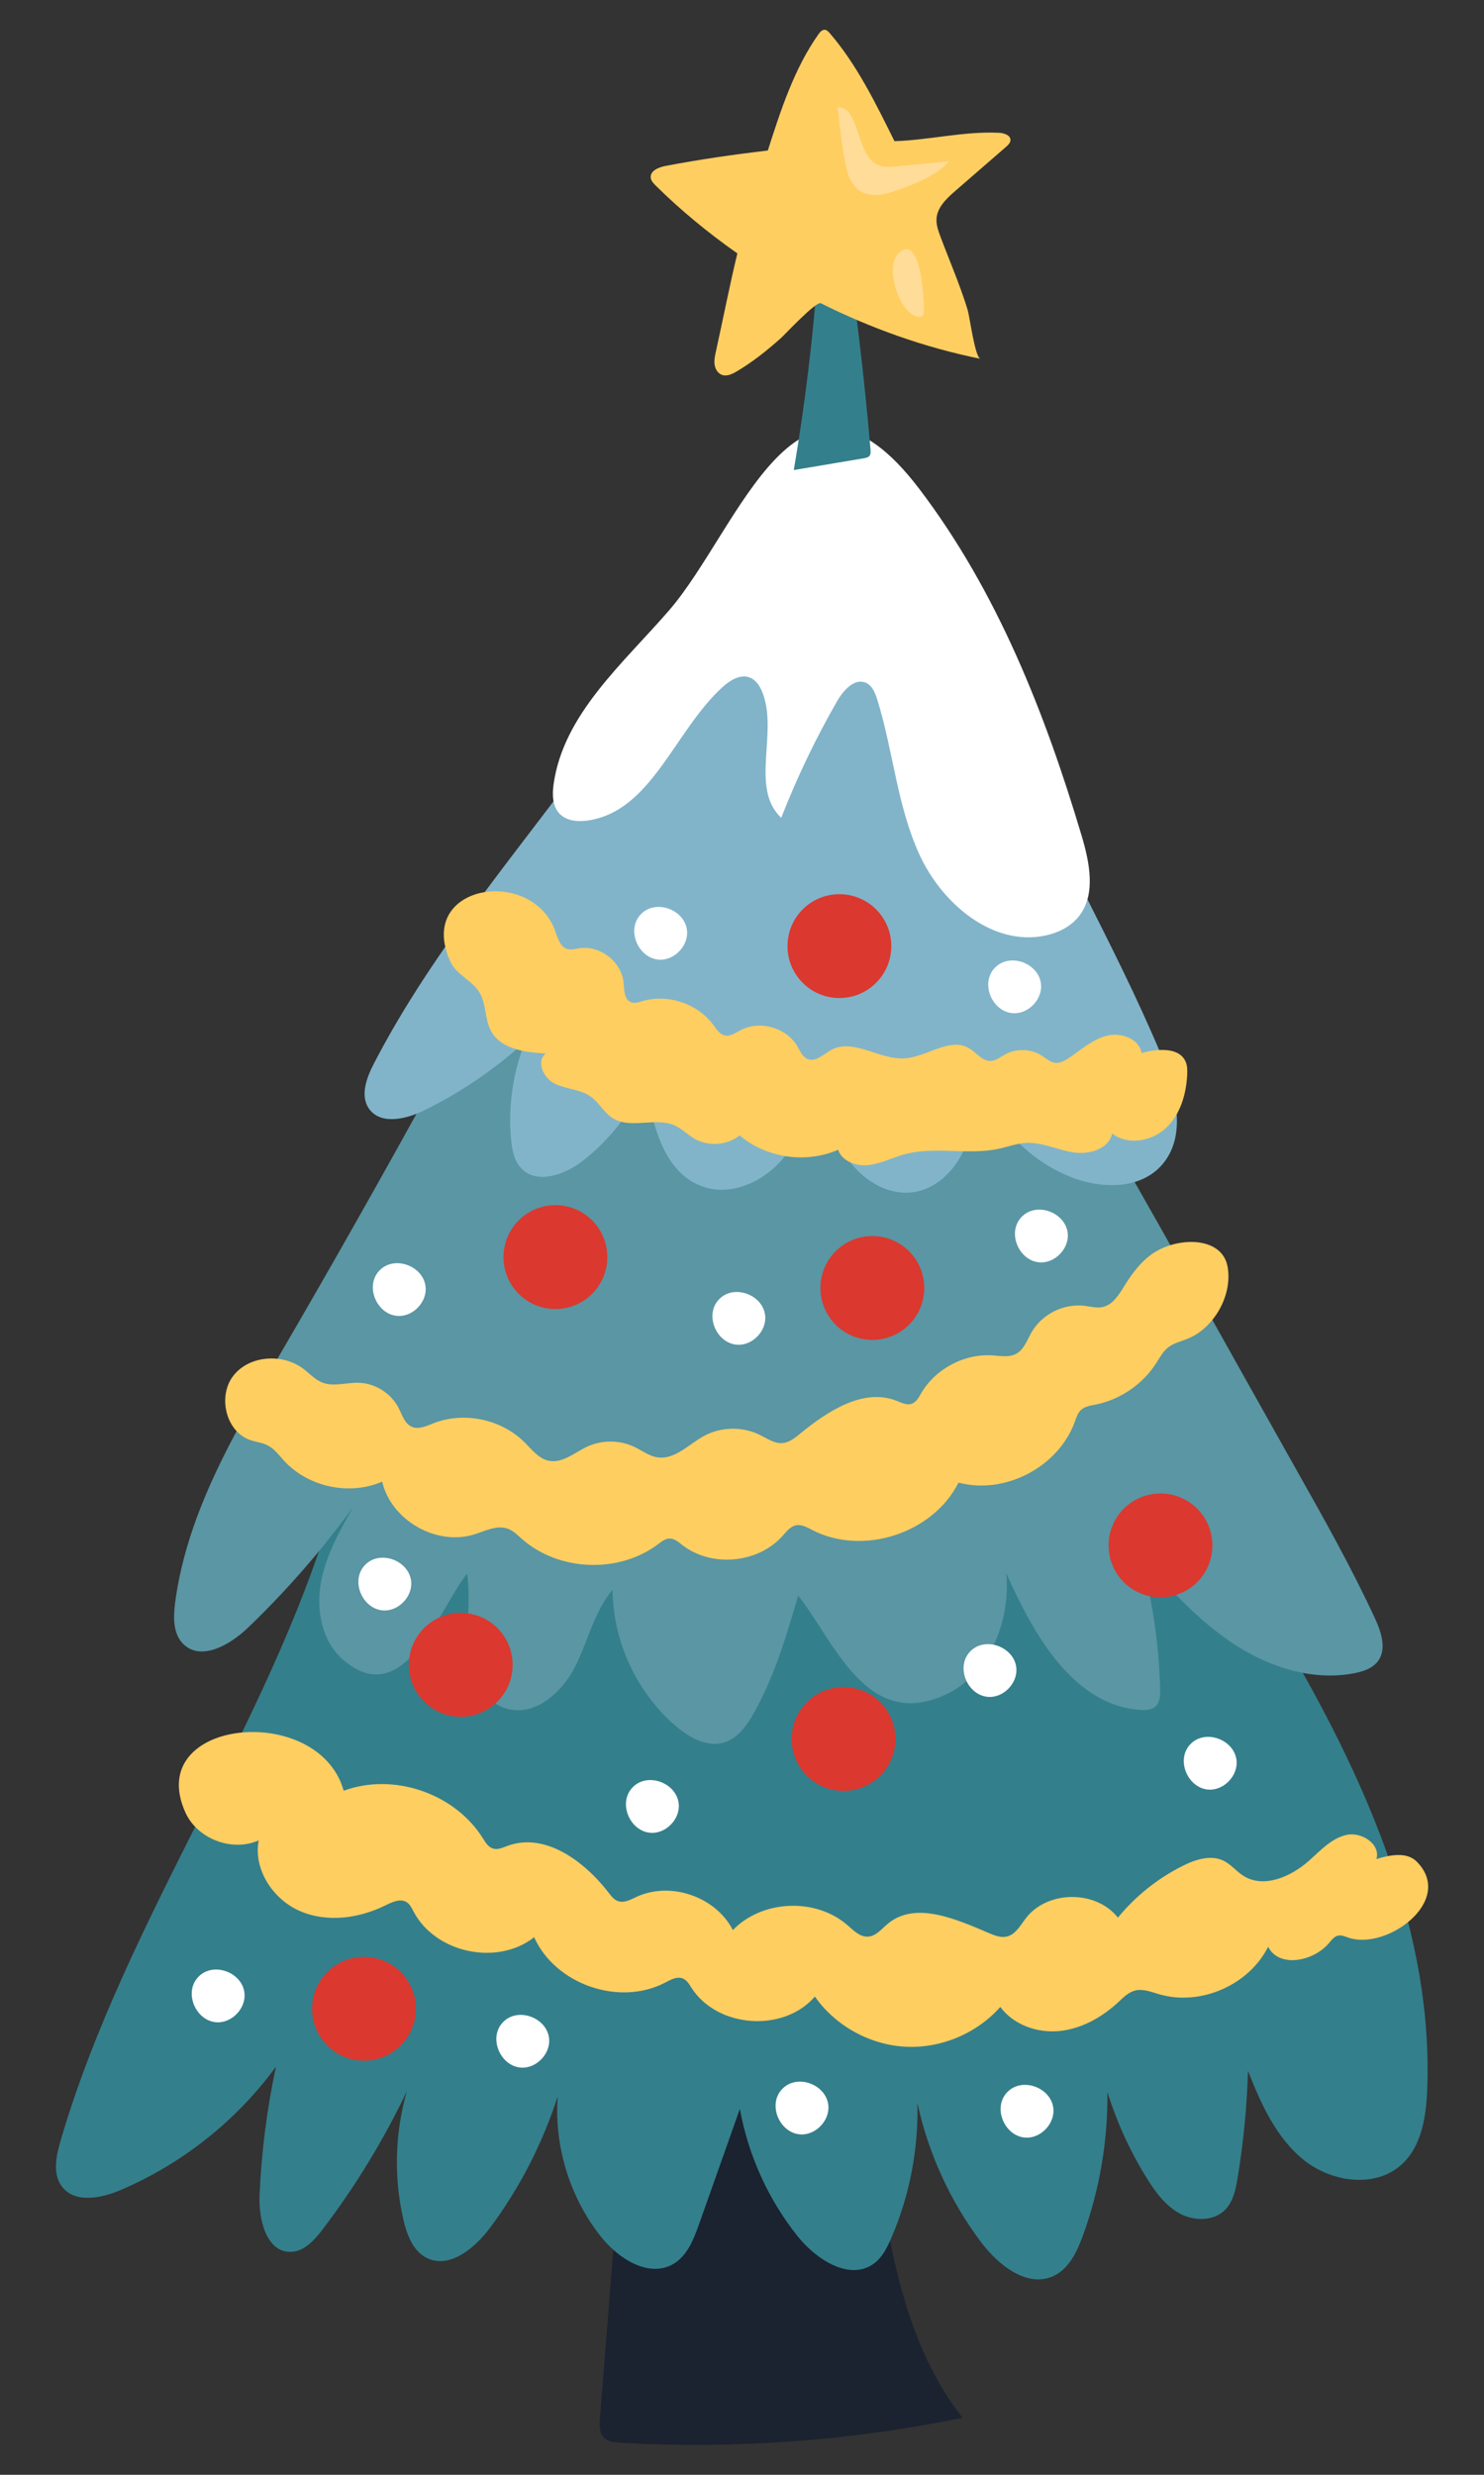
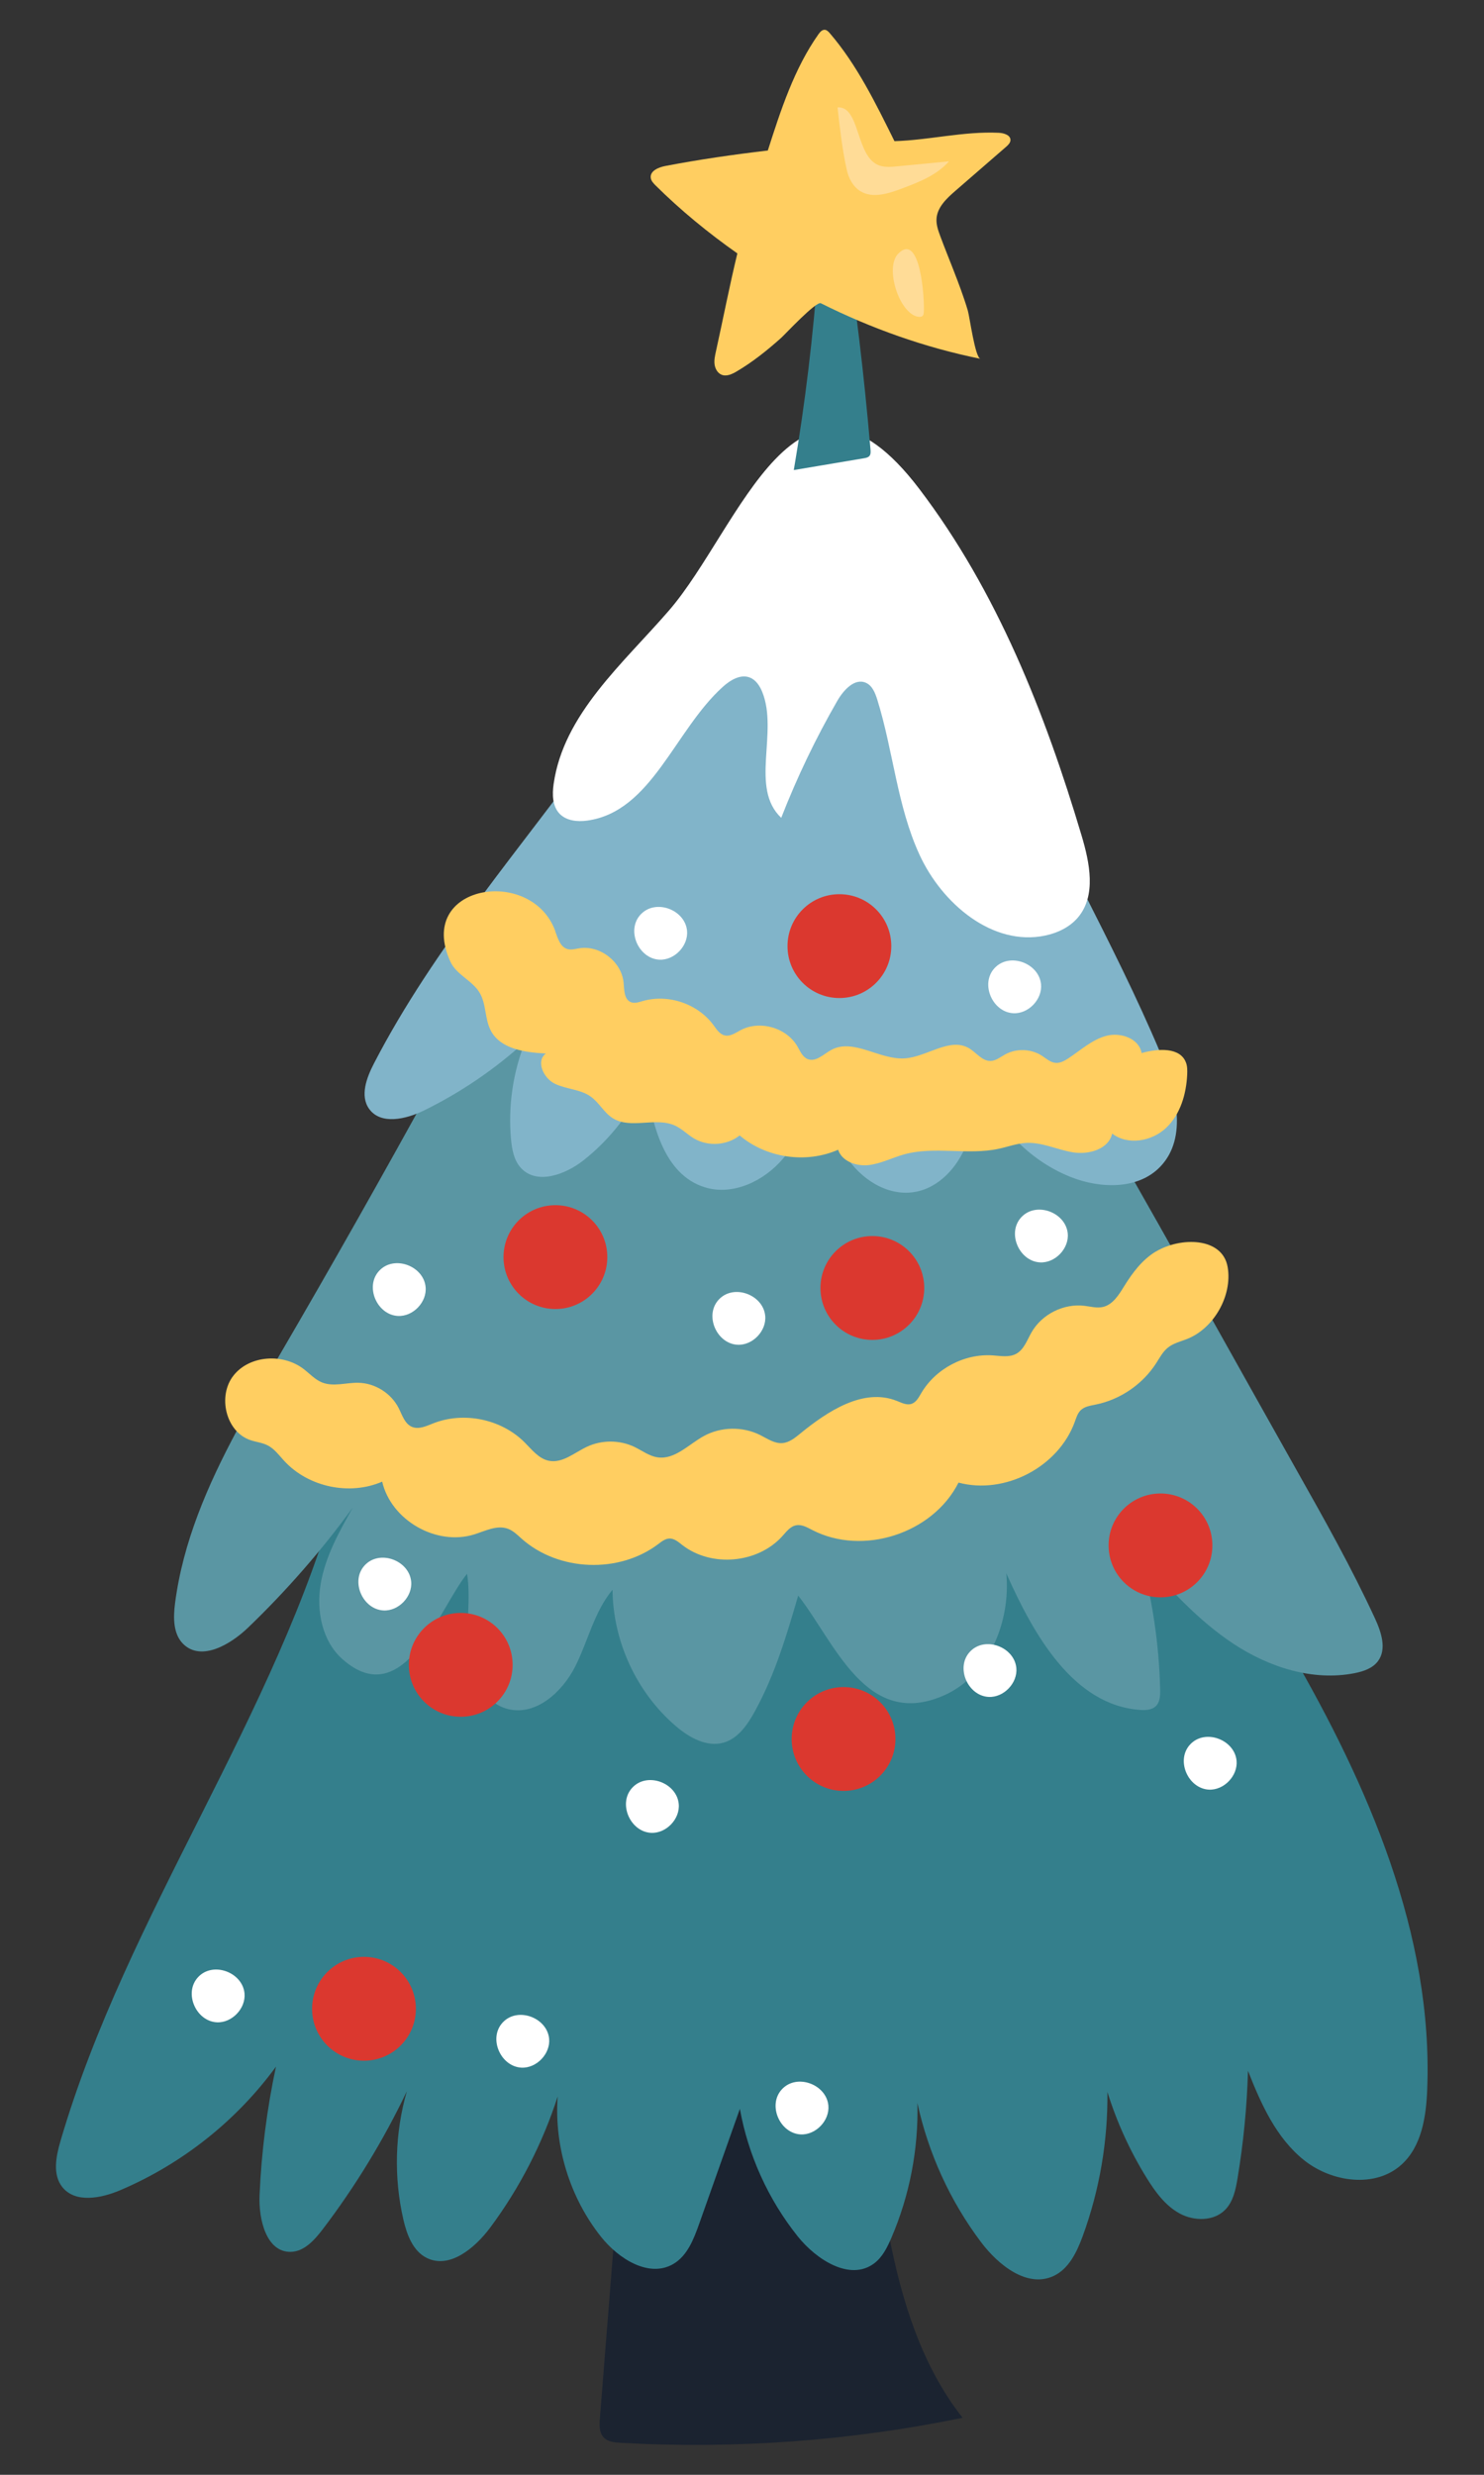
<svg xmlns="http://www.w3.org/2000/svg" id="_Слой_1" data-name="Слой_1" version="1.1" viewBox="0 0 300 500">
  <rect x="0" y="0" width="300" height="500" fill="#333333" stroke="none" />
  <defs>
    <style> .st0 { fill: #ffdc97; } .st1 { fill: #fff; } .st2 { fill: #db382f; } .st3 { fill: #81b4c9; } .st4 { fill: #347f8c; } .st5 { fill: #ffce61; } .st6 { fill: #1b2330; } .st7 { fill: #5a96a3; } </style>
  </defs>
  <path class="st6" d="M126.22,426.29c-1.65,20.78-3.3,41.56-4.95,62.33-.11,1.33-.16,2.82.74,3.8.84.91,2.2,1.05,3.44,1.12,23.14,1.31,46.45-.39,69.15-5.06-8.27-10.46-12.3-23.63-14.86-36.71-2.56-13.08-3.84-26.44-7.46-39.27-1.76-6.25-4.45-12.81-10.02-16.13-5.3-3.15-12.17-2.59-17.8-.08-5.63,2.52-10.29,6.74-14.85,10.89l-3.4,19.1Z" />
  <path class="st4" d="M68.5,300.35c-12.51,46.32-42.81,86.18-56.28,132.24-.9,3.1-1.63,6.76.38,9.28,2.62,3.29,7.83,2.28,11.71.63,12.48-5.3,23.48-14.02,31.48-24.96-1.83,8.55-2.94,17.26-3.32,26-.21,4.9,1.4,11.51,6.3,11.42,2.71-.05,4.77-2.35,6.42-4.5,6.63-8.7,12.36-18.09,17.06-27.96-2.43,8.42-2.67,17.46-.69,26,.7,3.01,1.91,6.26,4.66,7.66,4.63,2.35,9.79-1.95,12.89-6.12,5.95-8,10.57-16.99,13.63-26.48-.73,10.09,2.46,20.41,8.75,28.34,3.54,4.46,9.71,8.38,14.62,5.51,2.83-1.65,4.12-4.99,5.22-8.08,2.75-7.75,5.49-15.51,8.24-23.26,1.69,9.37,5.74,18.3,11.68,25.74,3.79,4.75,10.6,9.12,15.46,5.48,1.66-1.24,2.63-3.18,3.45-5.08,3.71-8.58,5.53-17.97,5.3-27.32,2.2,10.13,6.6,19.77,12.83,28.06,3.53,4.7,9.38,9.36,14.7,6.88,3.09-1.44,4.7-4.83,5.88-8.03,3.41-9.31,5.11-19.23,5-29.15,1.9,6.11,4.58,11.97,7.95,17.4,1.74,2.8,3.77,5.59,6.67,7.16,2.9,1.57,6.88,1.6,9.19-.76,1.62-1.65,2.12-4.07,2.5-6.36,1.19-7.18,1.9-14.43,2.11-21.71,2.63,6.69,5.7,13.55,11.31,18.04,5.61,4.49,14.46,5.73,19.76.88,4.05-3.7,4.95-9.68,5.16-15.16,1.21-31.25-11.87-61.29-27.54-88.35-11.87-20.49-25.58-40.26-43.47-55.77-17.89-15.52-40.37-26.58-64.03-27.54-29.16-1.18-57.08,12.94-79.62,31.48l-5.35,18.4Z" />
  <path class="st7" d="M47.91,288.98c-5.93,11.07-10.92,22.56-12.52,34.92-.38,2.93-.41,6.32,1.75,8.34,3.62,3.4,9.42.05,13-3.39,7.75-7.44,14.84-15.56,21.16-24.24-2.73,4.85-5.51,9.82-6.46,15.31-.95,5.48.26,11.67,4.44,15.34,12.43,10.9,19.57-10.46,25.14-17.3.8,5.08-.25,10.28.2,15.4.45,5.12,3.12,10.71,8.11,11.94,5.61,1.39,10.93-3.43,13.54-8.58,2.61-5.15,3.84-11.1,7.56-15.53.08,10.43,4.86,20.75,12.78,27.54,2.7,2.31,6.24,4.32,9.66,3.35,3-.86,4.92-3.73,6.41-6.47,4.04-7.42,6.34-15.23,8.68-23.24,7.39,9.39,13.75,27.23,29.61,20.1,8.95-4.03,13.37-14.83,12.46-24.6,5.53,12.42,13.55,26.68,27.11,27.6,1.1.07,2.31,0,3.11-.75.86-.83.91-2.17.88-3.37-.21-9.12-1.56-18.22-4-27.01,5.74,6.45,11.57,12.98,18.78,17.74,7.21,4.76,16.07,7.63,24.54,5.96,1.77-.35,3.63-.97,4.71-2.42,1.83-2.44.67-5.89-.61-8.66-4.72-10.21-10.24-20.02-15.77-29.82-12.44-22.08-24.72-44.26-37.33-66.24-7.56-13.17-15.1-22-27.87-30.04-21.6-13.6-53.16-37.8-79.7-23.2-15.45,8.5-21.19,25.69-29.27,40.43-10.29,18.77-20.82,37.4-31.61,55.89-2.88,4.94-5.8,9.93-8.52,15.01Z" />
  <path class="st3" d="M121.24,149.31c-15.56,21.66-33.41,41.89-45.66,65.58-1.48,2.87-2.84,6.51-.96,9.14,2.35,3.29,7.47,2.1,11.1.32,7.44-3.64,14.35-8.35,20.47-13.93-2.51,6.24-3.5,13.09-2.88,19.79.2,2.1.61,4.32,2.07,5.84,3.21,3.36,8.91,1.26,12.56-1.61,5.46-4.3,9.84-9.96,12.63-16.32,1.07,8.7,3.53,19.16,11.9,21.75,5.7,1.77,12.02-1.26,15.86-5.83,3.84-4.57,5.74-10.42,7.55-16.11,1.03,5.41,2.11,10.97,5.09,15.6,2.98,4.63,8.35,8.17,13.79,7.32,4.99-.77,8.87-5.04,10.65-9.76,1.78-4.73,1.84-9.9,1.88-14.95,2.54,9.71,9.92,18.02,19.25,21.69,5.97,2.35,13.56,2.52,18-2.1,5.67-5.89,3.18-15.56,0-23.09-4.75-11.25-10.26-22.15-15.77-33.04-7.71-15.25-15.42-30.5-23.13-45.75-5.44-10.75-12-34.29-23.44-39.77-12-5.75-20.48,6.14-25.6,15.04-7.92,13.77-16.08,27.28-25.36,40.19Z" />
  <path class="st1" d="M135.23,123.35c-9.34,10.78-21.31,20.93-23.31,35.05-.3,2.09-.26,4.47,1.2,6,1.38,1.44,3.61,1.66,5.58,1.39,13.06-1.79,17.64-18.21,27.43-27.03,1.51-1.36,3.57-2.61,5.46-1.87,1.22.48,2,1.68,2.5,2.9,3.31,8.17-2.57,19.39,3.84,25.44,3.18-8.15,6.97-16.06,11.34-23.64,1.26-2.18,3.53-4.68,5.82-3.62,1.26.58,1.83,2.03,2.25,3.36,3.24,10.37,4.01,21.53,8.56,31.39,4.55,9.87,14.75,18.52,25.38,16.3,2.54-.53,5.02-1.72,6.68-3.71,3.68-4.41,2.33-10.99.69-16.49-7.41-24.84-17.11-49.4-32.8-70.03-24.51-32.23-36.26,7.99-50.61,24.55Z" />
  <g>
    <path class="st4" d="M165.38,54.24c-.98,13.65-2.62,27.25-4.91,40.73,4.74-.8,9.47-1.59,14.21-2.39.39-.07.82-.15,1.08-.46.28-.33.25-.82.22-1.25-1.25-14.71-3-29.38-5.24-43.97-.06-.39-.57-.55-.73-.91-.16-.36.71-.43.41-.17l-5.02,8.42Z" />
    <path class="st5" d="M192.74,54.54c-.89-2.28-1.81-4.54-2.65-6.81-.42-1.13-.84-2.3-.77-3.5.13-2.33,2.03-4.13,3.8-5.66,3.42-2.97,6.84-5.93,10.26-8.9.42-.37.87-.8.89-1.35.03-1.03-1.32-1.44-2.35-1.49-7.17-.33-14.03,1.48-21.1,1.69-3.79-7.64-7.57-15.41-13.07-21.81-.28-.32-.61-.67-1.03-.69-.53-.03-.94.45-1.25.88-4.89,6.9-7.64,15.35-10.25,23.51-6.94.82-13.87,1.81-20.74,3.13-1.36.26-3.09.99-2.93,2.37.07.62.54,1.12.98,1.56,5.1,5.05,10.66,9.6,16.53,13.73-1.59,6.57-2.88,13.23-4.34,19.84-.19.86-.38,1.74-.26,2.61.12.87.61,1.74,1.43,2.07,1,.39,2.11-.13,3.04-.68,3.24-1.91,6.18-4.27,8.98-6.77.79-.71,7.08-7.47,8.03-7,10.22,5.11,21.07,8.96,32.26,11.22-1.08-.22-2.17-8.44-2.55-9.74-.82-2.76-1.85-5.49-2.91-8.2Z" />
    <path class="st0" d="M171.17,34.3c.39,1.72,1.27,3.42,2.78,4.34,2.41,1.47,5.51.52,8.16-.47,3.54-1.32,7.23-2.73,9.73-5.57-3.47.33-6.94.67-10.41,1-1.21.12-2.47.23-3.62-.15-4.89-1.62-3.85-12.07-8.5-11.75.45,3.93.97,8.66,1.87,12.6Z" />
    <path class="st0" d="M185.54,63.99c.35.07.78.06,1.01-.22.16-.18.18-.44.2-.68.19-2.53-.67-16.37-5.16-11.85-2.78,2.79.14,12.01,3.95,12.75Z" />
  </g>
  <path class="st5" d="M233.66,252.85c-2.74,1.65-4.72,4.29-6.4,7.01-1.09,1.76-2.31,3.75-4.32,4.2-1.22.27-2.47-.09-3.71-.24-4.2-.51-8.6,1.69-10.7,5.36-.9,1.57-1.52,3.49-3.12,4.35-1.41.75-3.12.42-4.71.31-5.74-.4-11.58,2.69-14.48,7.65-.5.85-1.01,1.83-1.95,2.14-.97.32-1.99-.21-2.95-.59-6.75-2.71-14,2.05-19.63,6.66-1.05.86-2.19,1.76-3.54,1.86-1.61.12-3.05-.92-4.5-1.64-3.54-1.76-7.94-1.68-11.4.23-3.06,1.69-5.84,4.79-9.3,4.29-1.71-.25-3.14-1.36-4.69-2.11-3-1.43-6.63-1.44-9.63-.02-2.52,1.19-4.94,3.37-7.67,2.82-2.07-.42-3.46-2.28-4.95-3.76-4.71-4.68-12.26-6.23-18.43-3.8-1.39.55-2.92,1.28-4.29.71-1.47-.61-1.98-2.38-2.7-3.8-1.52-3-4.77-5.04-8.14-5.11-2.48-.05-5.06.86-7.36-.07-1.43-.58-2.49-1.78-3.71-2.71-4.17-3.2-10.91-2.81-14.17,1.31-3.27,4.12-1.59,11.35,3.39,13.05,1.16.4,2.42.51,3.51,1.07,1.37.7,2.3,2,3.34,3.13,4.88,5.3,13.21,7.06,19.81,4.2,1.82,7.82,10.97,13.05,18.63,10.65,2.24-.7,4.6-1.95,6.8-1.13,1.09.41,1.93,1.26,2.79,2.03,7.46,6.6,19.64,7.07,27.59,1.06.67-.51,1.38-1.08,2.23-1.12,1.01-.04,1.85.7,2.64,1.32,5.89,4.57,15.28,3.72,20.25-1.84.8-.89,1.59-1.95,2.77-2.16,1.12-.21,2.2.42,3.21.94,10.24,5.32,24.41.74,29.6-9.56,9.38,2.51,20.21-3.16,23.51-12.29.3-.84.57-1.74,1.22-2.36.78-.74,1.92-.89,2.98-1.11,4.97-1,9.49-4.08,12.24-8.35.72-1.12,1.35-2.34,2.39-3.17,1.11-.89,2.55-1.22,3.87-1.74,5.4-2.13,9.18-8.73,8.2-14.51-1.03-6.1-9.54-6.14-14.53-3.14Z" />
-   <path class="st5" d="M69.47,361.8c10.05-3.72,22.42.49,28.12,9.56.54.86,1.11,1.83,2.09,2.12.97.29,1.98-.2,2.93-.55,7.55-2.8,15.52,3.09,20.44,9.48.51.67,1.06,1.38,1.85,1.67,1.25.46,2.57-.28,3.77-.84,6.88-3.2,16.03-.05,19.48,6.71,5.93-6.13,16.74-6.6,23.18-.99,1.22,1.07,2.51,2.4,4.14,2.31,1.62-.09,2.75-1.56,4-2.6,5.59-4.66,13.86-.92,20.56,1.93,1.11.47,2.33.93,3.51.65,1.78-.42,2.74-2.26,3.85-3.71,4.36-5.66,14.18-5.72,18.6-.11,3.58-4.36,8.08-7.95,13.13-10.47,2.56-1.28,5.65-2.28,8.22-1.03,1.52.74,2.6,2.16,4.03,3.06,4.11,2.59,9.58.19,13.22-3.03,2.34-2.07,4.57-4.57,7.62-5.24,3.05-.68,6.93,1.88,6.04,4.87,2.76-.83,6.15-1.51,8.17.54,7.8,7.91-6.21,18.1-13.94,15.31-.63-.23-1.29-.51-1.95-.38-.79.16-1.32.87-1.84,1.48-3.13,3.75-10.12,5.14-12.33.78-3.9,7.77-13.69,12.03-22.03,9.59-1.62-.47-3.3-1.17-4.93-.73-1.32.36-2.32,1.39-3.32,2.32-3.3,3.06-7.43,5.39-11.91,5.84-4.48.44-9.29-1.24-11.95-4.87-4.77,5.39-12.07,8.44-19.25,8.04-7.18-.4-14.1-4.24-18.24-10.13-6.31,7.32-19.7,6.37-24.93-1.75-.47-.73-.92-1.54-1.71-1.88-1.18-.52-2.49.21-3.63.81-9.27,4.85-22.19.37-26.48-9.17-7.43,5.86-19.94,3.21-24.36-5.16-.37-.7-.72-1.46-1.38-1.9-1.28-.84-2.96-.05-4.34.63-5.34,2.64-11.81,3.51-17.27,1.14-5.46-2.37-9.45-8.43-8.33-14.28-5.36,2.4-12.42-.29-14.83-5.65-8.53-19.01,27-22.44,32.02-4.34Z" />
  <path class="st5" d="M112.23,188.11c.53,1.44,1.02,3.23,2.5,3.64.77.21,1.57-.04,2.36-.16,4.18-.68,8.57,2.71,8.97,6.93.14,1.48.09,3.39,1.47,3.95.76.31,1.61,0,2.4-.22,5.15-1.49,11.13.54,14.3,4.86.63.85,1.25,1.85,2.28,2.08,1.13.26,2.19-.52,3.21-1.06,3.88-2.06,9.27-.52,11.48,3.28.57.98,1.04,2.16,2.09,2.57,1.65.65,3.2-1.01,4.76-1.86,4.49-2.43,9.77,2.06,14.86,1.71,4.5-.3,9.09-4.33,12.98-2.05,1.48.87,2.64,2.61,4.36,2.57,1.08-.03,1.98-.78,2.93-1.31,2.28-1.26,5.25-1.16,7.44.25.88.57,1.7,1.35,2.75,1.45.93.09,1.81-.4,2.59-.91,2.5-1.64,4.78-3.77,7.67-4.55,2.89-.78,6.66.53,7.15,3.48,3.26-.93,7.82-1.24,8.98,1.94.27.74.27,1.54.24,2.32-.17,3.98-1.36,8.11-4.26,10.85-2.89,2.74-7.76,3.59-10.91,1.15-.69,3.15-4.7,4.31-7.89,3.8-3.18-.51-6.23-2.06-9.45-1.91-1.92.09-3.74.79-5.62,1.19-6.26,1.34-12.93-.58-19.1,1.13-2.41.67-4.68,1.87-7.16,2.16-2.48.28-5.4-.73-6.18-3.1-6.47,2.85-14.51,1.68-19.9-2.89-2.57,2.03-6.41,2.28-9.23.61-1.32-.78-2.42-1.94-3.82-2.59-3.91-1.81-9.01.79-12.65-1.53-1.74-1.11-2.72-3.13-4.4-4.33-2.09-1.5-4.91-1.48-7.23-2.59-2.33-1.1-3.94-4.61-1.84-6.12-4.19-.22-9.12-.88-11.11-4.57-1.28-2.38-.91-5.41-2.3-7.73-1.49-2.47-4.69-3.62-5.89-6.24-7.15-15.6,16.38-19.43,21.19-6.21Z" />
  <path class="st2" d="M122.77,253.98c0,5.79-4.69,10.49-10.49,10.49s-10.49-4.69-10.49-10.49,4.69-10.49,10.49-10.49,10.49,4.69,10.49,10.49Z" />
  <path class="st2" d="M186.84,260.22c0,5.79-4.69,10.49-10.49,10.49s-10.49-4.69-10.49-10.49,4.69-10.49,10.49-10.49,10.49,4.69,10.49,10.49Z" />
  <path class="st2" d="M245.09,312.23c0,5.79-4.69,10.49-10.49,10.49s-10.49-4.69-10.49-10.49,4.69-10.49,10.49-10.49,10.49,4.69,10.49,10.49Z" />
  <path class="st2" d="M180.18,191.15c0,5.79-4.69,10.49-10.49,10.49s-10.49-4.69-10.49-10.49,4.69-10.49,10.49-10.49,10.49,4.69,10.49,10.49Z" />
  <path class="st2" d="M181.02,351.34c0,5.79-4.69,10.49-10.49,10.49s-10.49-4.69-10.49-10.49,4.69-10.49,10.49-10.49,10.49,4.69,10.49,10.49Z" />
  <path class="st2" d="M103.63,336.36c0,5.79-4.69,10.49-10.49,10.49s-10.49-4.69-10.49-10.49,4.69-10.49,10.49-10.49,10.49,4.69,10.49,10.49Z" />
  <path class="st2" d="M84.07,405.85c0,5.79-4.69,10.49-10.49,10.49s-10.49-4.69-10.49-10.49,4.69-10.49,10.49-10.49,10.49,4.69,10.49,10.49Z" />
  <path class="st1" d="M133.28,193.89c3.06.16,5.9-2.8,5.61-5.85-.41-4.27-6.38-6.51-9.39-3.27-2.95,3.17-.43,8.9,3.79,9.12Z" />
  <path class="st1" d="M204.84,204.71c3.06.16,5.9-2.8,5.61-5.85-.41-4.27-6.38-6.51-9.39-3.27-2.95,3.17-.43,8.9,3.79,9.12Z" />
  <path class="st1" d="M149.09,271.69c3.06.16,5.9-2.8,5.6-5.85-.41-4.27-6.38-6.51-9.39-3.27-2.95,3.17-.43,8.9,3.79,9.12Z" />
  <path class="st1" d="M80.44,265.87c3.06.16,5.9-2.8,5.6-5.85-.41-4.27-6.38-6.51-9.39-3.27-2.95,3.17-.43,8.9,3.79,9.12Z" />
  <path class="st1" d="M131.61,370.3c3.06.16,5.9-2.8,5.6-5.85-.41-4.27-6.38-6.51-9.39-3.27-2.95,3.17-.43,8.9,3.79,9.12Z" />
  <path class="st1" d="M244.37,361.57c3.06.16,5.9-2.8,5.61-5.85-.41-4.27-6.38-6.51-9.39-3.27-2.95,3.17-.43,8.9,3.79,9.12Z" />
  <path class="st1" d="M210.25,255.05c3.06.16,5.9-2.8,5.6-5.85-.41-4.27-6.38-6.51-9.39-3.27-2.95,3.17-.43,8.9,3.79,9.12Z" />
  <path class="st1" d="M161.85,431.23c3.06.16,5.9-2.8,5.61-5.85-.41-4.27-6.38-6.51-9.39-3.27-2.95,3.17-.43,8.9,3.79,9.12Z" />
  <path class="st1" d="M105.4,417.74c3.06.16,5.9-2.8,5.61-5.85-.41-4.27-6.38-6.51-9.39-3.27-2.95,3.17-.43,8.9,3.79,9.12Z" />
  <path class="st1" d="M199.85,342.84c3.06.16,5.9-2.8,5.61-5.85-.41-4.27-6.38-6.51-9.39-3.27-2.95,3.17-.43,8.9,3.79,9.12Z" />
  <path class="st1" d="M43.82,408.58c3.06.16,5.9-2.8,5.61-5.85-.41-4.27-6.38-6.51-9.39-3.27-2.95,3.17-.43,8.9,3.79,9.12Z" />
  <path class="st1" d="M77.52,325.37c3.06.16,5.9-2.8,5.6-5.85-.41-4.27-6.38-6.51-9.39-3.27-2.95,3.17-.43,8.9,3.79,9.12Z" />
-   <path class="st1" d="M207.34,431.88c3.06.16,5.9-2.8,5.61-5.85-.41-4.27-6.38-6.51-9.39-3.27-2.95,3.17-.43,8.9,3.79,9.12Z" />
</svg>